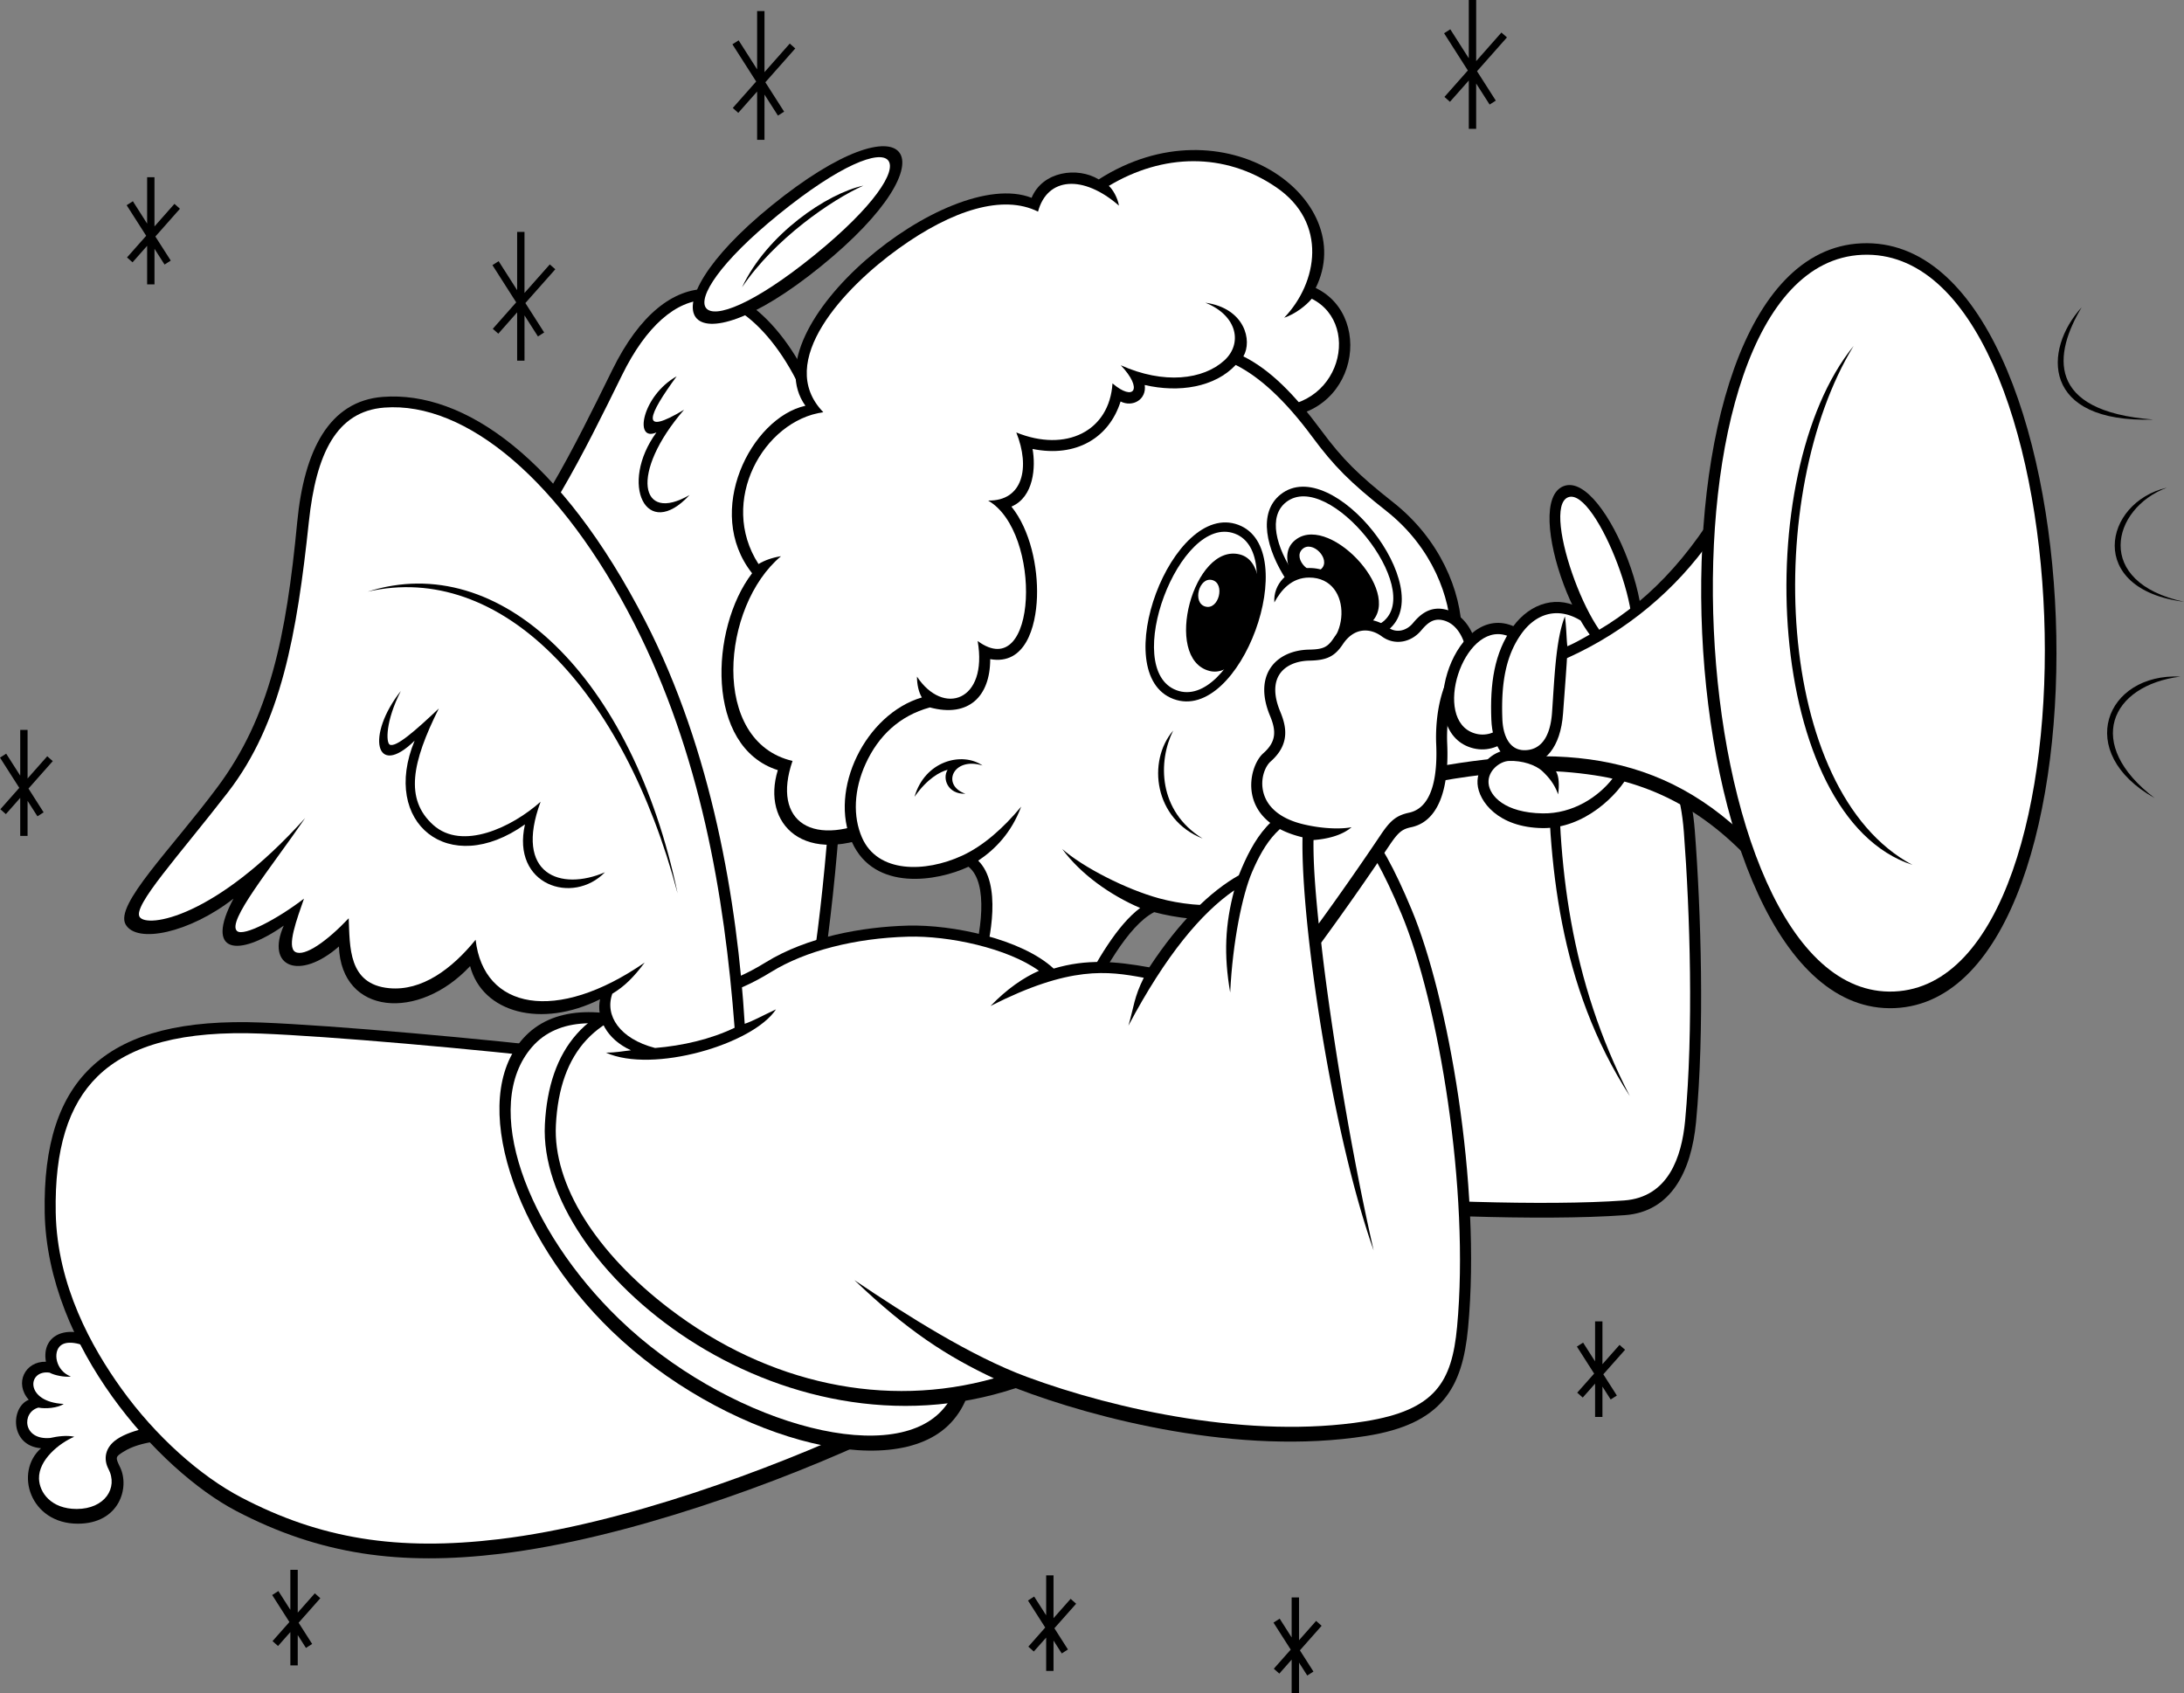
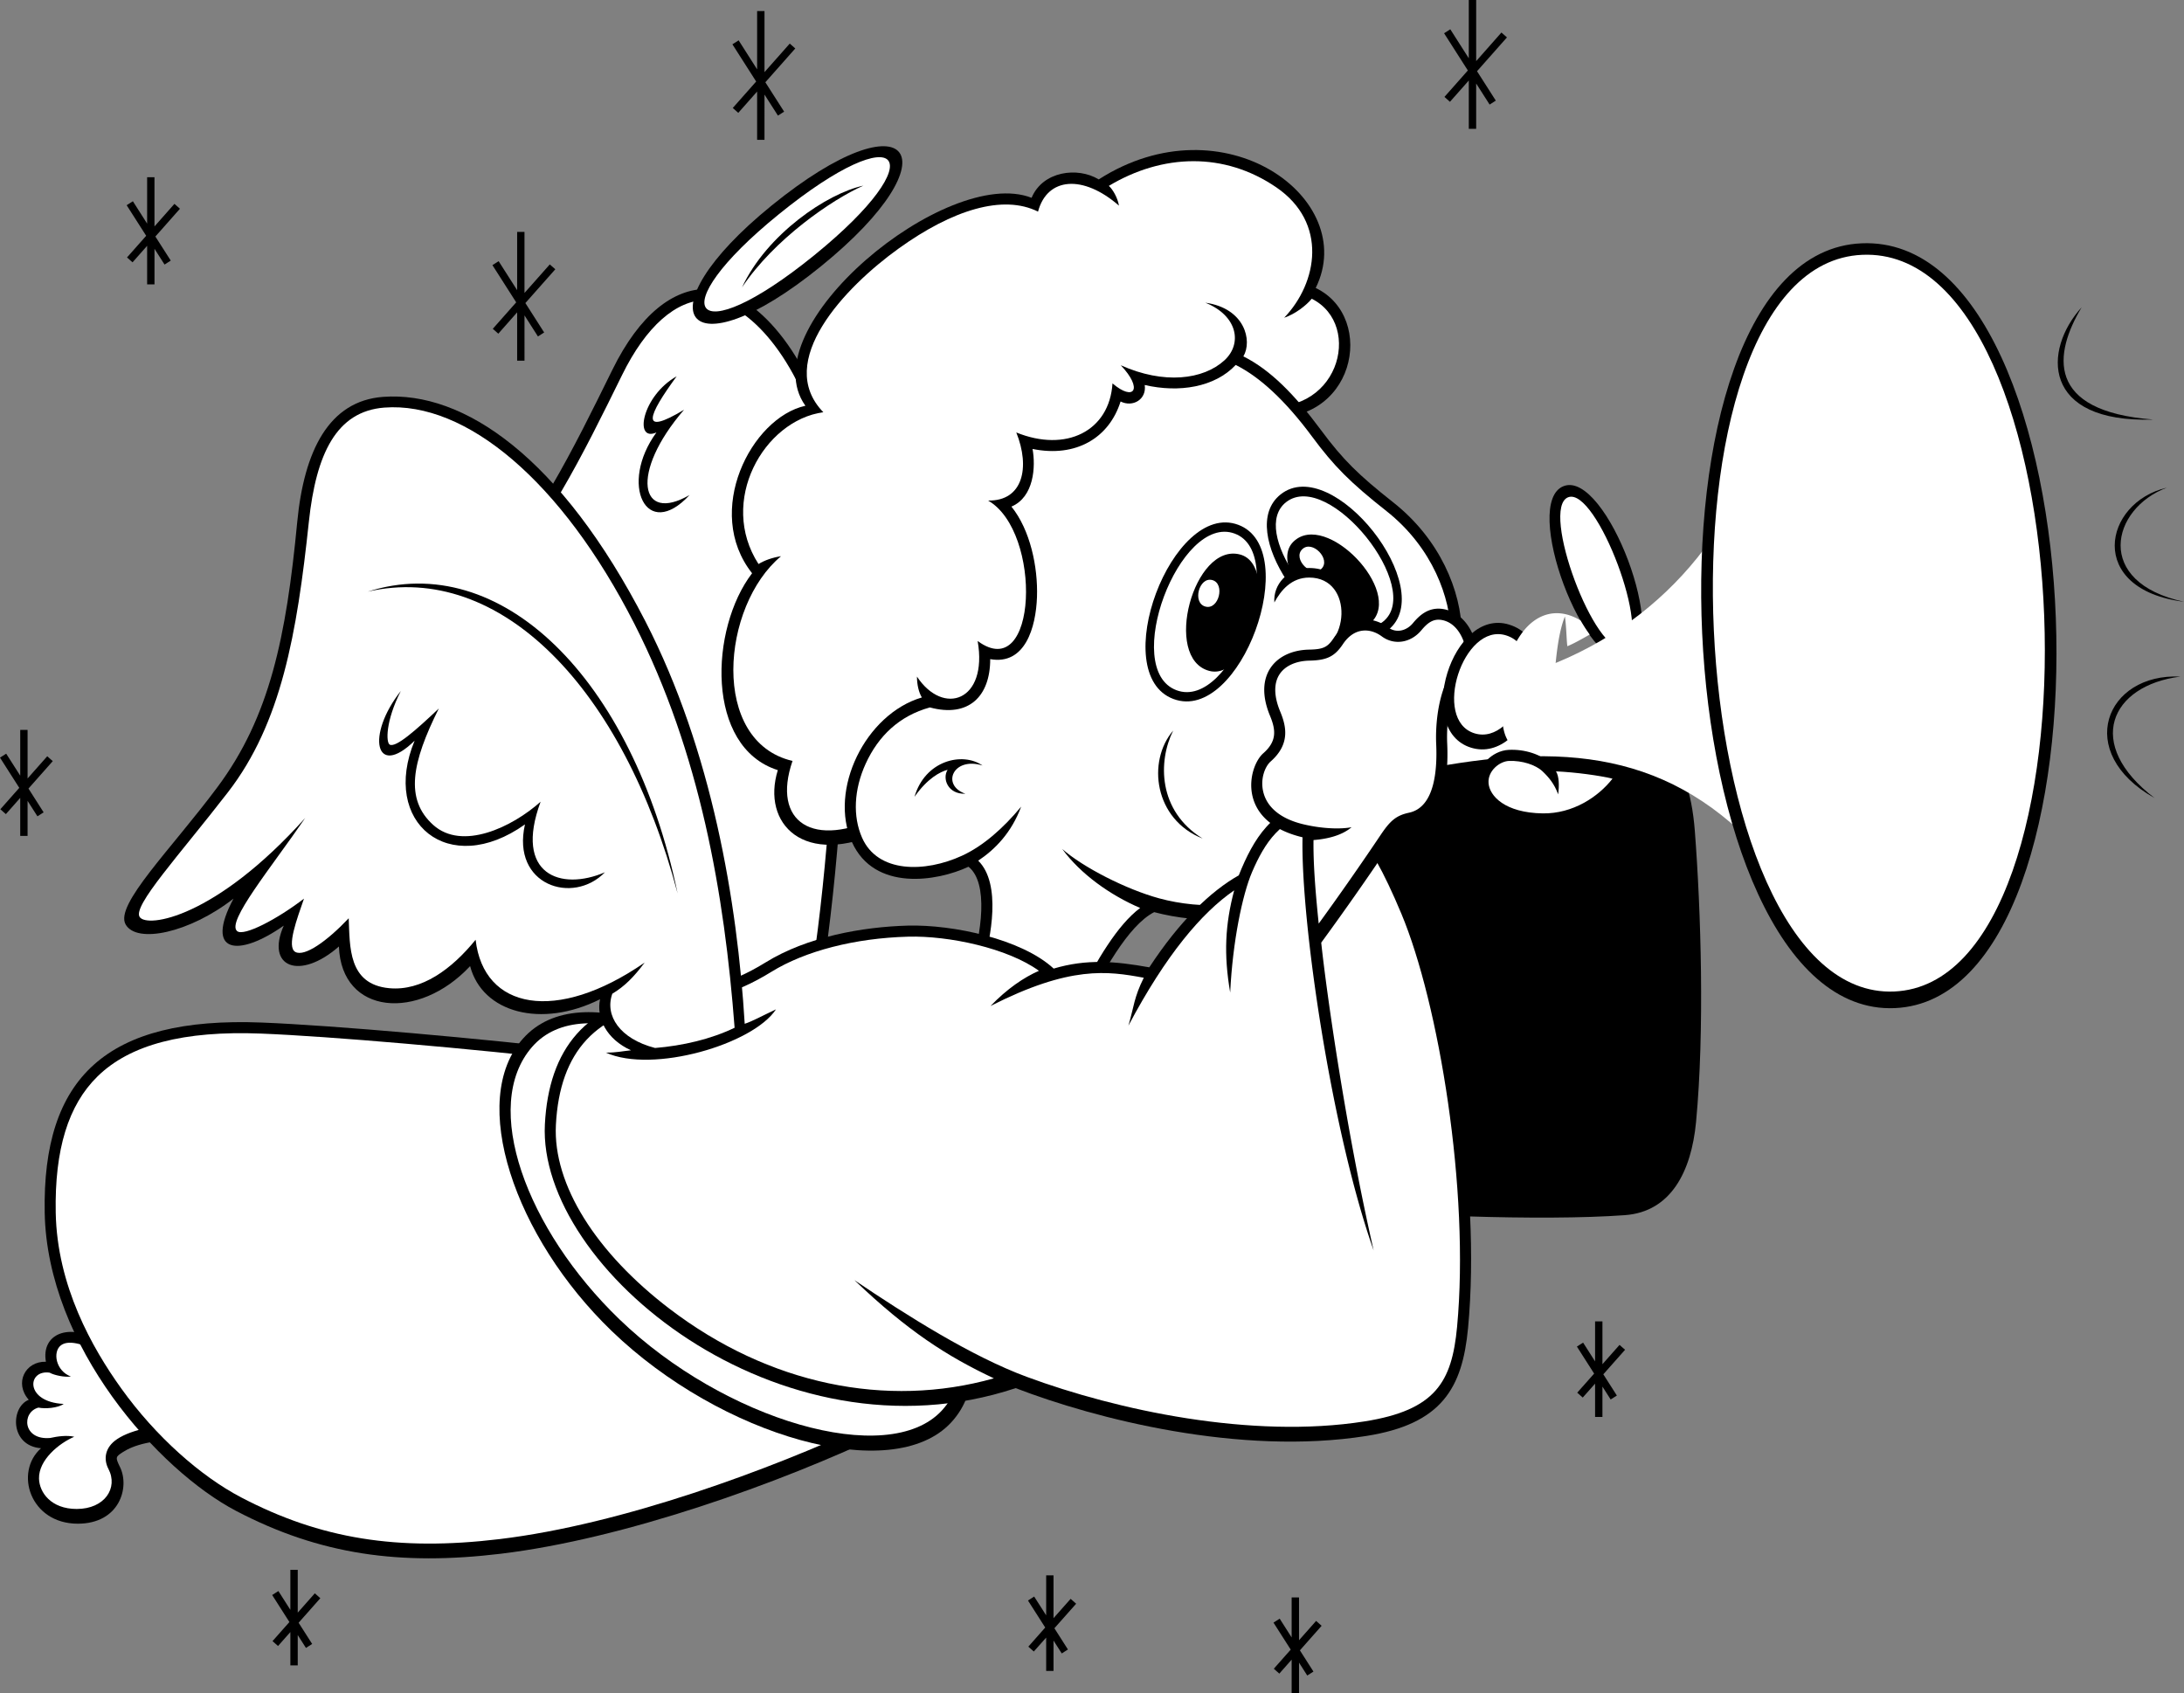
<svg xmlns="http://www.w3.org/2000/svg" width="288" height="223.258">
  <rect width="100%" height="100%" fill="#808080" stroke="none" />
  <path d="M274.5 40.527c-5.09 5.582-5.336 15.29 9.46 14.801-14.308-1.09-13.097-8.734-9.46-14.8m11.238 23.781c-8.41 1.941-10.672 13.425 2.262 15.046-11.922-2.55-9.617-12.296-2.262-15.046m1.778 24.914c-9.864-.485-14.067 10.027-3.395 16.015-9.336-7.117-5.82-14.843 3.395-16.015M198.719 4.934l-.727-.645-3.332 3.77V0h-.973v7.687l-2.44-3.824-.817.524 3.133 4.906-3.086 3.488.726.645 2.485-2.809v6.371h.972v-5.976l1.774 2.777.816-.52-2.477-3.878 3.946-4.457M104.871 6.39l-.726-.644-3.333 3.766V1.457h-.972v7.688L97.402 5.32l-.82.524 3.133 4.906-3.086 3.488.726.645 2.485-2.809v6.367h.972V12.47l1.774 2.777.816-.523-2.476-3.875 3.945-4.457M73.227 35.508l-.727-.64-3.336 3.765v-8.055h-.969v7.688l-2.441-3.825-.817.524 3.133 4.906-3.086 3.488.727.645 2.484-2.813v6.371h.97V41.59l1.772 2.777.82-.523-2.476-3.88 3.946-4.456M23.73 27.527l-.726-.644-2.633 2.976v-6.488h-.969v6.117l-1.879-2.949-.82.523 2.574 4.032-2.527 2.855.727.645 1.925-2.176V37.5h.97v-4.691l1.327 2.078.817-.524-2.028-3.172 3.242-3.664M6.957 100.371l-.727-.644-2.593 2.93v-6.403h-.969v6.031L.816 99.387 0 99.91l2.543 3.985-2.496 2.82.726.644 1.895-2.144v5.015h.969v-4.62l1.3 2.038.817-.523-2-3.137 3.203-3.617m35.285 110.387-.726-.645-2.254 2.547v-5.648h-.973v5.277l-1.578-2.476-.82.523 2.273 3.562-2.227 2.516.727.645 1.625-1.836v4.394h.973v-4.004l1.082 1.7.82-.524-1.785-2.797 2.863-3.234m99.668.726-.726-.644-2.258 2.55v-5.648h-.969v5.274l-1.582-2.477-.816.523 2.273 3.563-2.227 2.52.723.64 1.629-1.836v4.399h.969v-4.008l1.086 1.7.816-.52-1.785-2.801 2.867-3.235m32.371 2.911-.726-.645-2.254 2.55v-5.648h-.973v5.278l-1.578-2.477-.816.524 2.273 3.558-2.23 2.52.726.644 1.625-1.84v4.399h.973v-4.008l1.086 1.703.816-.523-1.785-2.797 2.863-3.238m40.016-36.399-.73-.644-2.254 2.546v-5.648h-.97v5.277l-1.581-2.476-.817.523 2.274 3.563-2.23 2.515.726.645 1.629-1.836v4.394h.969v-4.003l1.085 1.699.817-.52-1.785-2.8 2.867-3.235M93.191 38.102c-4.363 0-8.804 3.273-12.445 10.675-5.176 10.516-10.348 21.032-17.46 28.149-7.114 7.117-8.731 15.047-1.134 22.324 7.598 7.281 23.282 28.152 27.97 40.285l17.46-5.5c4.848-27.015 5.145-64.586 1.938-76.2-3.395-12.296-10.508-19.733-16.329-19.733" />
  <path fill="#fff" d="M108.117 58.223C104.77 46.098 97.93 39.555 93.191 39.555c-4.054 0-8.011 3.504-11.14 9.863-5.14 10.45-10.453 21.25-17.739 28.539-3.824 3.824-5.742 7.605-5.703 11.227.036 3.125 1.567 6.156 4.551 9.015 7.578 7.262 22.492 27.043 27.805 39.543l15.336-4.832c4.695-26.906 4.945-63.355 1.816-74.687" />
  <path d="M90.93 65.277c-5.7 6.188-9.336-1.453-4.368-8.25-3.03 1.336-1.878-4.851 2.668-7.402-3.796 5.18-4.93 7.969.973 4.41-7.195 8.332-5.82 15.043.727 11.242m10.824-38.175c-17.395 14.113-11.426 22.566 6.5 8.02 17.926-14.548 11.781-22.856-6.5-8.02" />
  <path fill="#fff" d="M102.684 28.27c-15.637 12.687-11.438 18.476 4.68 5.398 15.968-12.957 11.609-18.617-4.68-5.398" />
  <path d="M113.848 24.48c-4.774 1.028-12.727 6.403-16 13.418 4.242-6.363 11.867-11.582 16-13.418m58.882 134.63c10.833 1.132 30.555 1.94 41.551 1.132 6.02-.441 8.75-5.683 9.375-12.293 1.133-11.972.649-27.828-.16-38.344-.808-10.515-5.176-15.043-17.46-14.398-12.286.648-25.544 2.75-36.376 5.34l3.07 58.562" />
-   <path fill="#fff" d="M214.176 158.305c5.82-.43 7.582-5.723 8.035-10.493 1.121-11.894.648-27.476-.164-38.093-.79-10.219-4.957-13.637-15.934-13.059-10.976.578-23.633 2.406-34.933 5.028l2.941 55.613c11.242 1.086 29.887 1.754 40.055 1.004" />
  <path d="M204.098 98.281c0 15.531 1.453 31.711 10.828 46.27-7.922-15.367-9.617-30.617-9.375-46.27h-1.453M23.273 179.332c-3.234-1.535-7.277-2.508-9.945-2.426-4.281-2.59-7.918-.969-7.273 2.668-2.746-.078-4.203 2.832-2.262 5.016-2.426.972-2.508 6.066 1.617 6.39-3.558 3.157-1.457 9.95 4.848 9.95 5.496 0 6.87-4.77 5.578-7.442-.649-1.336-.613-1.367.402-2.02 1.32-.85 3.801-1.698 8.653-1.62l-1.618-10.516" />
  <path fill="#fff" d="M21.938 180.363c-1.758-.91-6.063-2.183-8.91-2-1.395-.847-3.821-1.82-4.973-.972-1.153.851-.707 3.398 1.293 4.129-.785.12-2.16-.145-2.809-.508-2.969-.426-3.293 3.883 1.86 4.125-.79.547-2.426.668-3.333.484-2.246.61-2.082 4.328 1.555 4.004.988-.223 2.223-.383 3.172-.16-2 .851-4.707 3.055-4.648 5.52.046 1.82 1.578 4.003 4.972 4.003 3.692 0 5.492-2.773 4.184-5.277-.668-1.274-.496-2.844 1.152-3.941 2-1.336 5.637-1.883 7.7-1.883l-1.215-7.524" />
  <path d="M77.352 138.566c-13.907-1.62-33.305-3.347-42.844-3.722-20.531-.809-28.942 7.281-28.613 25.074.324 17.637 15.035 33.977 25.218 39.316 11.078 5.805 21.66 7.254 34.918 5.66 16.168-1.94 36.7-9.218 50.926-16.015l-39.605-50.313" />
  <path fill="#fff" d="M12.855 141.953c-3.859 3.781-5.66 9.649-5.507 17.942.175 9.671 4.797 17.843 8.64 23.199 4.551 6.347 10.457 11.562 15.801 14.363 10.441 5.473 20.633 7.121 34.07 5.508 16.258-1.953 35.72-9.184 48.5-15.11l-37.777-47.914c-14.46-1.668-33.23-3.293-42.133-3.64-10.234-.406-17.3 1.445-21.594 5.652" />
  <path d="M80.668 175.523c14.371 13.864 37.008 20.45 44.766 12.051 15.89-17.199-41.168-67.707-56.461-50.62-7.274 8.12-1.16 26.175 11.695 38.57" />
  <path fill="#fff" d="M81.691 173.988c13.75 13.262 35.414 19.727 42.512 12.012 14.418-15.66-40.312-63.64-54.027-47.953-6.797 7.773-.785 24.078 11.515 35.941" />
  <path d="M166.227 54.965c12.488 1.578 15.398-13.106 7.273-16.988 5.82-11.77-12.125-24.872-28.613-14.317-2.79-1.7-7.399-1.09-8.852 2.426-11.156-4.367-37.223 17.11-29.828 27.422-7.152 1.578-13.46 13.957-7.031 22.086-5.578 7.277-6.184 22.93 3.394 25.965-2.183 7.035 3.395 12.98 13.942 8.007 18.797-11.527 41.468-37.859 49.715-54.601" />
  <path fill="#fff" d="M165.54 53.387c10.91 2.105 14.386-10.516 7.437-13.992-.73.89-2.184 2.02-3.637 2.507 4.422-4.613 5.797-12.539-1.055-17.21-6.847-4.672-14.972-4.43-22.066-.18.484.422 1.152 1.515 1.336 2.605-4.73-4.125-9.461-3.758-10.672.79-4.61-2.305-11.278-.243-18.367 4.855-7.094 5.093-16.43 14.922-9.946 21.597-7.879 1.09-13.882 11.77-8.547 20.02.79-.484 1.82-.852 2.97-1.031-7.88 6.55-9.395 24.449 1.515 26.996-2.785 8.07 2.73 11.71 11.64 7.219 15.762-9.645 40.418-35.368 49.391-54.176" />
  <path d="M192.777 83.559c-.074-5.66-2.91-12.457-9.05-17.309-4.622-3.648-6.653-5.648-9.54-9.547-3.476-4.691-6.667-7.926-10.226-9.707 1.215-2.062.203-6.348-5.012-7.078 4.246 1.7 4.918 5.402 2.508 7.605-2.789 2.547-7.965 3.196-13.66.645 2.988 3.156 1.738 4.816-1.094 2.39-.402 6.31-6.14 9.137-12.687 6.47 1.855 4.613.886 9.062-3.72 8.98 7.192 4.125 6.548 24.347-1.374 18.523 1.375 7.926-4.527 9.95-8.004 4.692 0 1.05.242 2.101.648 2.75-7.437 2.183-12.336 12.191-9.214 19.09 2.953 6.527 11.234 5.175 15.359 3.234 2.664 2.105 1.777 8.738.16 13.832 3.234 1.297 9.86 3.805 14.953 5.258 2.504-5.016 5.903-11.325 9.375-13.102 5.942 1.574 13.996 1.621 17.664-2.469 4.242-4.73 7.84-8.023 11.52-10.675 9.93-7.164 11.515-14.602 11.394-23.582" />
  <path fill="#fff" d="M152.855 118.465c5.547 1.512 12.825 1.351 15.926-2.106 4.235-4.722 7.856-7.836 11.75-10.644 9.192-6.63 10.918-12.98 10.793-22.137-.062-4.629-2.328-11.308-8.5-16.187-4.789-3.782-6.898-5.895-9.804-9.82-3.594-4.852-6.946-7.884-10.067-9.446-2.781 2.953-7.48 3.691-12 2.645.274 1.89-1.562 2.984-3.183 2.175-1.5 4.774-5.86 7.43-11.61 6.258.426 2.324.203 6.332-2.785 7.602 2.477 3.07 3.508 7.953 3.371 11.922-.14 4.02-1.566 9.011-6.168 8.195 0 4.933-2.863 7.742-7.957 6.367-4.031 1.11-6.789 3.766-8.457 7.402-1.57 3.426-1.719 6.973-.488 9.77 2.058 4.687 8.277 4.633 13.18 2.383 2.792-1.281 5.44-3.621 7.804-6.473-1.293 3.477-3.48 5.668-5.664 7.125 3.106 3.067 1.64 10.207.649 13.77 3.57 1.398 8.425 3.171 12.425 4.382 2.532-4.976 5.266-9.664 8.282-11.914-3.961-1.699-7.852-4.464-10.278-7.78 2.75 2.425 8.442 5.327 12.781 6.51" />
  <path d="M154.707 96.34c-3.477 4.047-2.508 11.73 3.879 14.238-5.899-3.64-5.899-10.191-3.879-14.238m-25.141 4.61c-2.668-1.86-7.597-.645-8.972 4.128 1.699-2.43 3.394-3.316 4.367-3.562-.727 1.132 0 3.238 2.344 3.156-3.235-1.133-1.618-4.934 2.261-3.723m33.719-31.742c-8.723-3.246-17.351 19.691-8.539 22.973 8.816 3.28 17.168-19.762 8.54-22.973" />
  <path fill="#fff" d="M162.82 70.367c-7.28-2.71-15.039 17.918-7.675 20.656 7.359 2.743 14.882-17.976 7.675-20.656" />
  <path d="M163.531 73.125c-6.12-1.625-10.25 13.703-4.074 15.344 5.469 1.453 9.426-13.918 4.074-15.344" />
  <path fill="#fff" d="M159.855 76.492c-1.75-.46-2.664 3.035-.89 3.5 1.77.465 2.625-3.043.89-3.5" />
  <path d="M177.059 83.316c2.171.993 4.316 1.098 5.992-.234 6.789-5.39-7.317-23.332-14.18-17.883-3.035 2.41-1.926 7.23.84 11.399 4.848-3.032 8.883 1.379 7.348 6.718" />
  <path fill="#fff" d="M177.45 82.008c1.823.875 3.581 1.02 4.902-.008 5.566-4.336-7.125-20.168-12.75-15.785-2.43 1.894-1.332 5.96 1.125 9.586 4.12-.891 7.003 1.312 6.722 6.207" />
  <path d="M177.328 82.508c1.356.465 2.613.414 3.5-.438 4.246-4.097-5.969-14.785-10.258-10.648-1.175 1.133-.992 2.93-.074 4.762 3.84-1.778 7.477.78 6.832 6.324" />
  <path fill="#fff" d="M174.254 75.008c1.3-1.266-1.215-3.856-2.531-2.578-1.313 1.273 1.242 3.824 2.53 2.578" />
  <path d="M172.629 86.3c5.406-.605 5.965-10.136.012-10.136-2.329 0-3.727 1.668-4.594 3.281-.18-2.328 1.71-4.543 4.566-4.543 7.57 0 7.102 12.309.016 11.399m.59 19.586c-5.371.52-7.922 4.691-9.864 9.543-3.718 2.105-7.757 5.984-11.8 12.132-4.528-.808-8.246-1.128-12.61.165-4.203-3.883-13.257-5.825-19.238-5.665-5.98.165-13.258 1.458-18.754 4.856-4.96 3.062-8.594 3.59-12.933 4.043-10.832 1.133-15.66 7.453-16.168 17.312-.97 18.926 30.878 45.137 62.082 34.782 10.507 4.043 29.539 8.945 46.234 6.308 9.973-1.574 12.676-6.316 13.422-14.238 1.777-18.926-2.668-43.738-7.438-55.164-4.527-10.84-7.922-14.563-12.933-14.074" />
  <path fill="#fff" d="M135.398 181.566c11.848 4.387 29.622 8.23 44.543 5.875 9.371-1.48 11.516-5.203 12.2-12.449 1.691-18.027-2.426-42.719-7.332-54.469-4.801-11.492-7.832-13.539-11.45-13.191-4.39.43-6.617 3.844-8.257 7.68-1.27 2.968-2.555 9.152-2.88 15.87-.867-5.038-.663-8.98.528-13.472-4.324 2.977-9.012 8.535-13.945 17.84.73-2.508.73-3.723 2.023-6.313-4.77-.886-9.7-1.617-20.21 3.723 2.183-2.265 4.362-3.75 6.386-4.64-4.113-2.98-11.871-4.649-17.258-4.5-6.996.187-13.566 1.878-18.027 4.636-5.13 3.168-8.852 3.762-13.547 4.254-9.504.992-14.367 6.207-14.867 15.938-.403 7.898 5.343 16.894 15 24.254 13.054 9.953 28.558 13.156 42.754 9.16-6.184-2.914-11.352-6.23-18.387-12.946 6.933 4.672 15.414 10.043 22.726 12.75" />
  <path d="M98.203 135.008C97.234 118.988 93.887 99 85.11 81.94c-11.157-21.679-23.98-30.4-34.598-29.604-7.137.535-10.414 7.094-11.317 16.504-1.453 15.203-3.629 25.703-10.508 34.941-6.14 8.25-13.578 15.531-12.125 18.121 1.458 2.586 8.407 1.133 14.227-3.398-3.879 7.281.648 7.766 6.629 3.558-2.426 5.5 2.102 7.282 7.273 2.75.325 9.06 10.512 9.872 17.301 2.59 1.617 6.149 9.375 8.25 17.137 4.368-.527 2.468.848 5.277 4.082 6.734-1.215.121-1.86.305-3.316.305 6.183 2.789 19.402-1.094 22.433-5.704-2.062.97-3.031 1.536-4.125 1.903" />
  <path fill="#fff" d="M96.871 135.531c-1.336-17.594-4.547-36.242-13.215-53.265-9.582-18.809-22.187-29.344-32.98-28.516-6.305.488-8.988 6.066-9.946 15.047-1.574 14.805-3.636 26.574-10.667 35.672-6.489 8.394-12.61 15.008-11.641 16.46.973 1.458 9.941.165 21.824-13.062-4.484 6.551-10.437 13.723-8.973 14.922.891.73 5.336-1.613 8.813-4.285-.89 2.59-2.344 6.39-1.133 7.035 1.215.648 4.125-1.375 7.031-4.445.164 3.719-.101 8.707 5.336 9.219 4.285.406 8.246-2.504 11.399-6.387 1.05 9.18 10.61 11.082 22.289 3.012-1.453 1.94-2.649 3.132-4.262 4.105-1.031 2.871.969 5.945 5.637 7.156 3.637-.3 7.336-1.152 10.488-2.668" />
  <path d="M48.492 78.02c17.461-5.583 34.918 11.285 40.863 39.796-7.156-27.058-23.402-43.8-40.863-39.796m31.281 37.007c-4.242 4.368-12.367 1.7-10.546-6.312-10.067 7.16-19.036-.242-14.551-11.04-5.211 5.095-6.426-.73-1.82-6.554-2.02 3.965-1.973 6.82-1.454 7.078.809.406 3.395-1.86 6.465-4.77-3.555 7.118-4.523 11.97-.726 15.368 3.8 3.398 10.347.324 14.148-3.074-3.559 9.625 2.664 11.812 8.484 9.304m126.442-50.929c-5.692 2.129 2.8 24.859 8.488 22.73 5.692-2.125-2.894-24.82-8.488-22.73" />
  <path fill="#fff" d="M206.8 65.57c-3.792 1.422 3.602 21.22 7.395 19.801 3.793-1.418-3.664-21.195-7.394-19.8" />
-   <path d="M229.8 60.91c-9.698 19.738-22.796 27.664-43.972 28.797v14.074c21.824-4.531 36.375-2.586 49.145 14.723L229.8 60.91" />
  <path fill="#fff" d="M187.281 91.074v10.446c18.672-3.653 33.172-2.657 45.813 11.828l-4.305-47.422c-7.379 14.293-22.531 24.754-41.508 25.148" />
  <path d="M190.355 80.324c-1.992-.347-3.234.89-4.042 1.86-.81.972-2.153 1.367-3.235.566-2.183-1.617-5.238-1.555-7.191 1.375-.809 1.215-1.375 1.504-3.235 1.54-4.367.077-7.437 3.3-5.175 8.733.808 1.942.87 3.387-.887 4.934-2.024 1.781-3.637 8.98 5.172 11.082-.242 11.082 3.8 38.707 9.379 54.48-3.637-15.894-6.188-33.792-6.914-40.585a392.693 392.693 0 0 0 8.972-12.801c1.215-1.82 1.719-2.172 2.91-2.426 3.395-.73 5.02-4.668 4.73-11.043-.12-2.668.243-8.855 4.122-10.922-.121-3.394-1.816-6.308-4.606-6.793" />
  <path fill="#fff" d="M171.855 108.695c-2.957-.707-4.761-2.215-5.261-4.23-.453-1.817.277-3.442.957-4.04 2.586-2.277 2.094-4.609 1.27-6.585-.84-2.024-.872-3.723-.09-4.922.726-1.11 2.164-1.766 3.949-1.8 2.297-.044 3.328-.552 4.414-2.184.656-.98 1.484-1.582 2.406-1.743.902-.16 1.863.102 2.715.73 1.629 1.208 3.82.868 5.215-.804.797-.957 1.554-1.555 2.676-1.36 1.984.348 3.058 2.446 3.332 4.606-4.211 3.082-4.122 10.258-4.051 11.742.144 3.25-.121 8.325-3.582 9.067-1.77.379-2.54 1.129-3.817 3.043a388.87 388.87 0 0 1-8.093 11.582c-.48-4.64-.723-8.16-.684-11.02 1.637-.12 3.684-.543 5.02-1.695-1.153.242-3.59.281-6.375-.387" />
  <path d="M199.008 82.367c-7.504-2.328-12.535 13.895-5.031 16.227 7.507 2.332 13.144-13.707 5.03-16.227" />
  <path fill="#fff" d="M198.594 83.785c-5.649-1.754-9.805 11.164-4.156 12.918 5.644 1.754 10.257-11.02 4.156-12.918" />
-   <path d="m210.723 84.043-2.02-3.637c-3.152-2.023-6.871-.972-9.215 2.262-2.488 3.437-3.008 7.605-2.828 12.215.13 3.406 1.695 5.988 4.363 5.988s4.77-2.266 5.094-6.797c.242-3.39.485-6.308.567-8.168 1.37-.488 2.988-1.297 4.039-1.863" />
  <path fill="#fff" d="M204.664 93.973c.32-4.485.48-9.645 1.695-12.68.204 1.375.204 2.996.325 3.926.886-.364 2.02-1.012 2.949-1.54a18.668 18.668 0 0 1-1.2-1.85c-3.07-1.872-5.91-.872-7.769 1.694-1.96 2.711-2.75 6.2-2.55 11.305.081 2.113.894 4.102 2.91 4.102 2.038 0 3.398-1.551 3.64-4.957" />
  <path d="M204.46 100.707c-1.175-1.21-3.398-1.941-5.538-1.82-2.18.125-4.242 2.183-4.082 4.492.164 2.305 2.707 5.738 8.57 5.824 5.535.078 9.98-4.41 11.395-7.121-2.223-.687-7.274-1.414-10.344-1.375" />
  <path fill="#fff" d="M203.414 101.719c-.918-.867-2.691-1.434-4.41-1.375-1.242.039-2.84 1.312-2.711 2.933.129 1.688 2.16 3.91 7.137 3.985 3.988.058 7.336-2.18 9.207-4.578-1.66-.407-4.824-.844-7.45-.965.403.648.446 1.86.282 3.035-.485-1.375-1.246-2.266-2.055-3.035" />
  <path d="M245.48 32.086c-31.238 1.355-26.27 102.187 4.38 100.855 30.648-1.332 27.445-102.242-4.38-100.855" />
  <path fill="#fff" d="M245.57 33.602c-29.18 1.27-24.41 98.394 4.22 97.148 28.628-1.246 25.51-98.438-4.22-97.148" />
-   <path d="M244.43 45.621c-13.82 16.988-11.64 62.125 7.761 68.434-18.347-9.785-19.64-49.02-7.761-68.434" />
</svg>